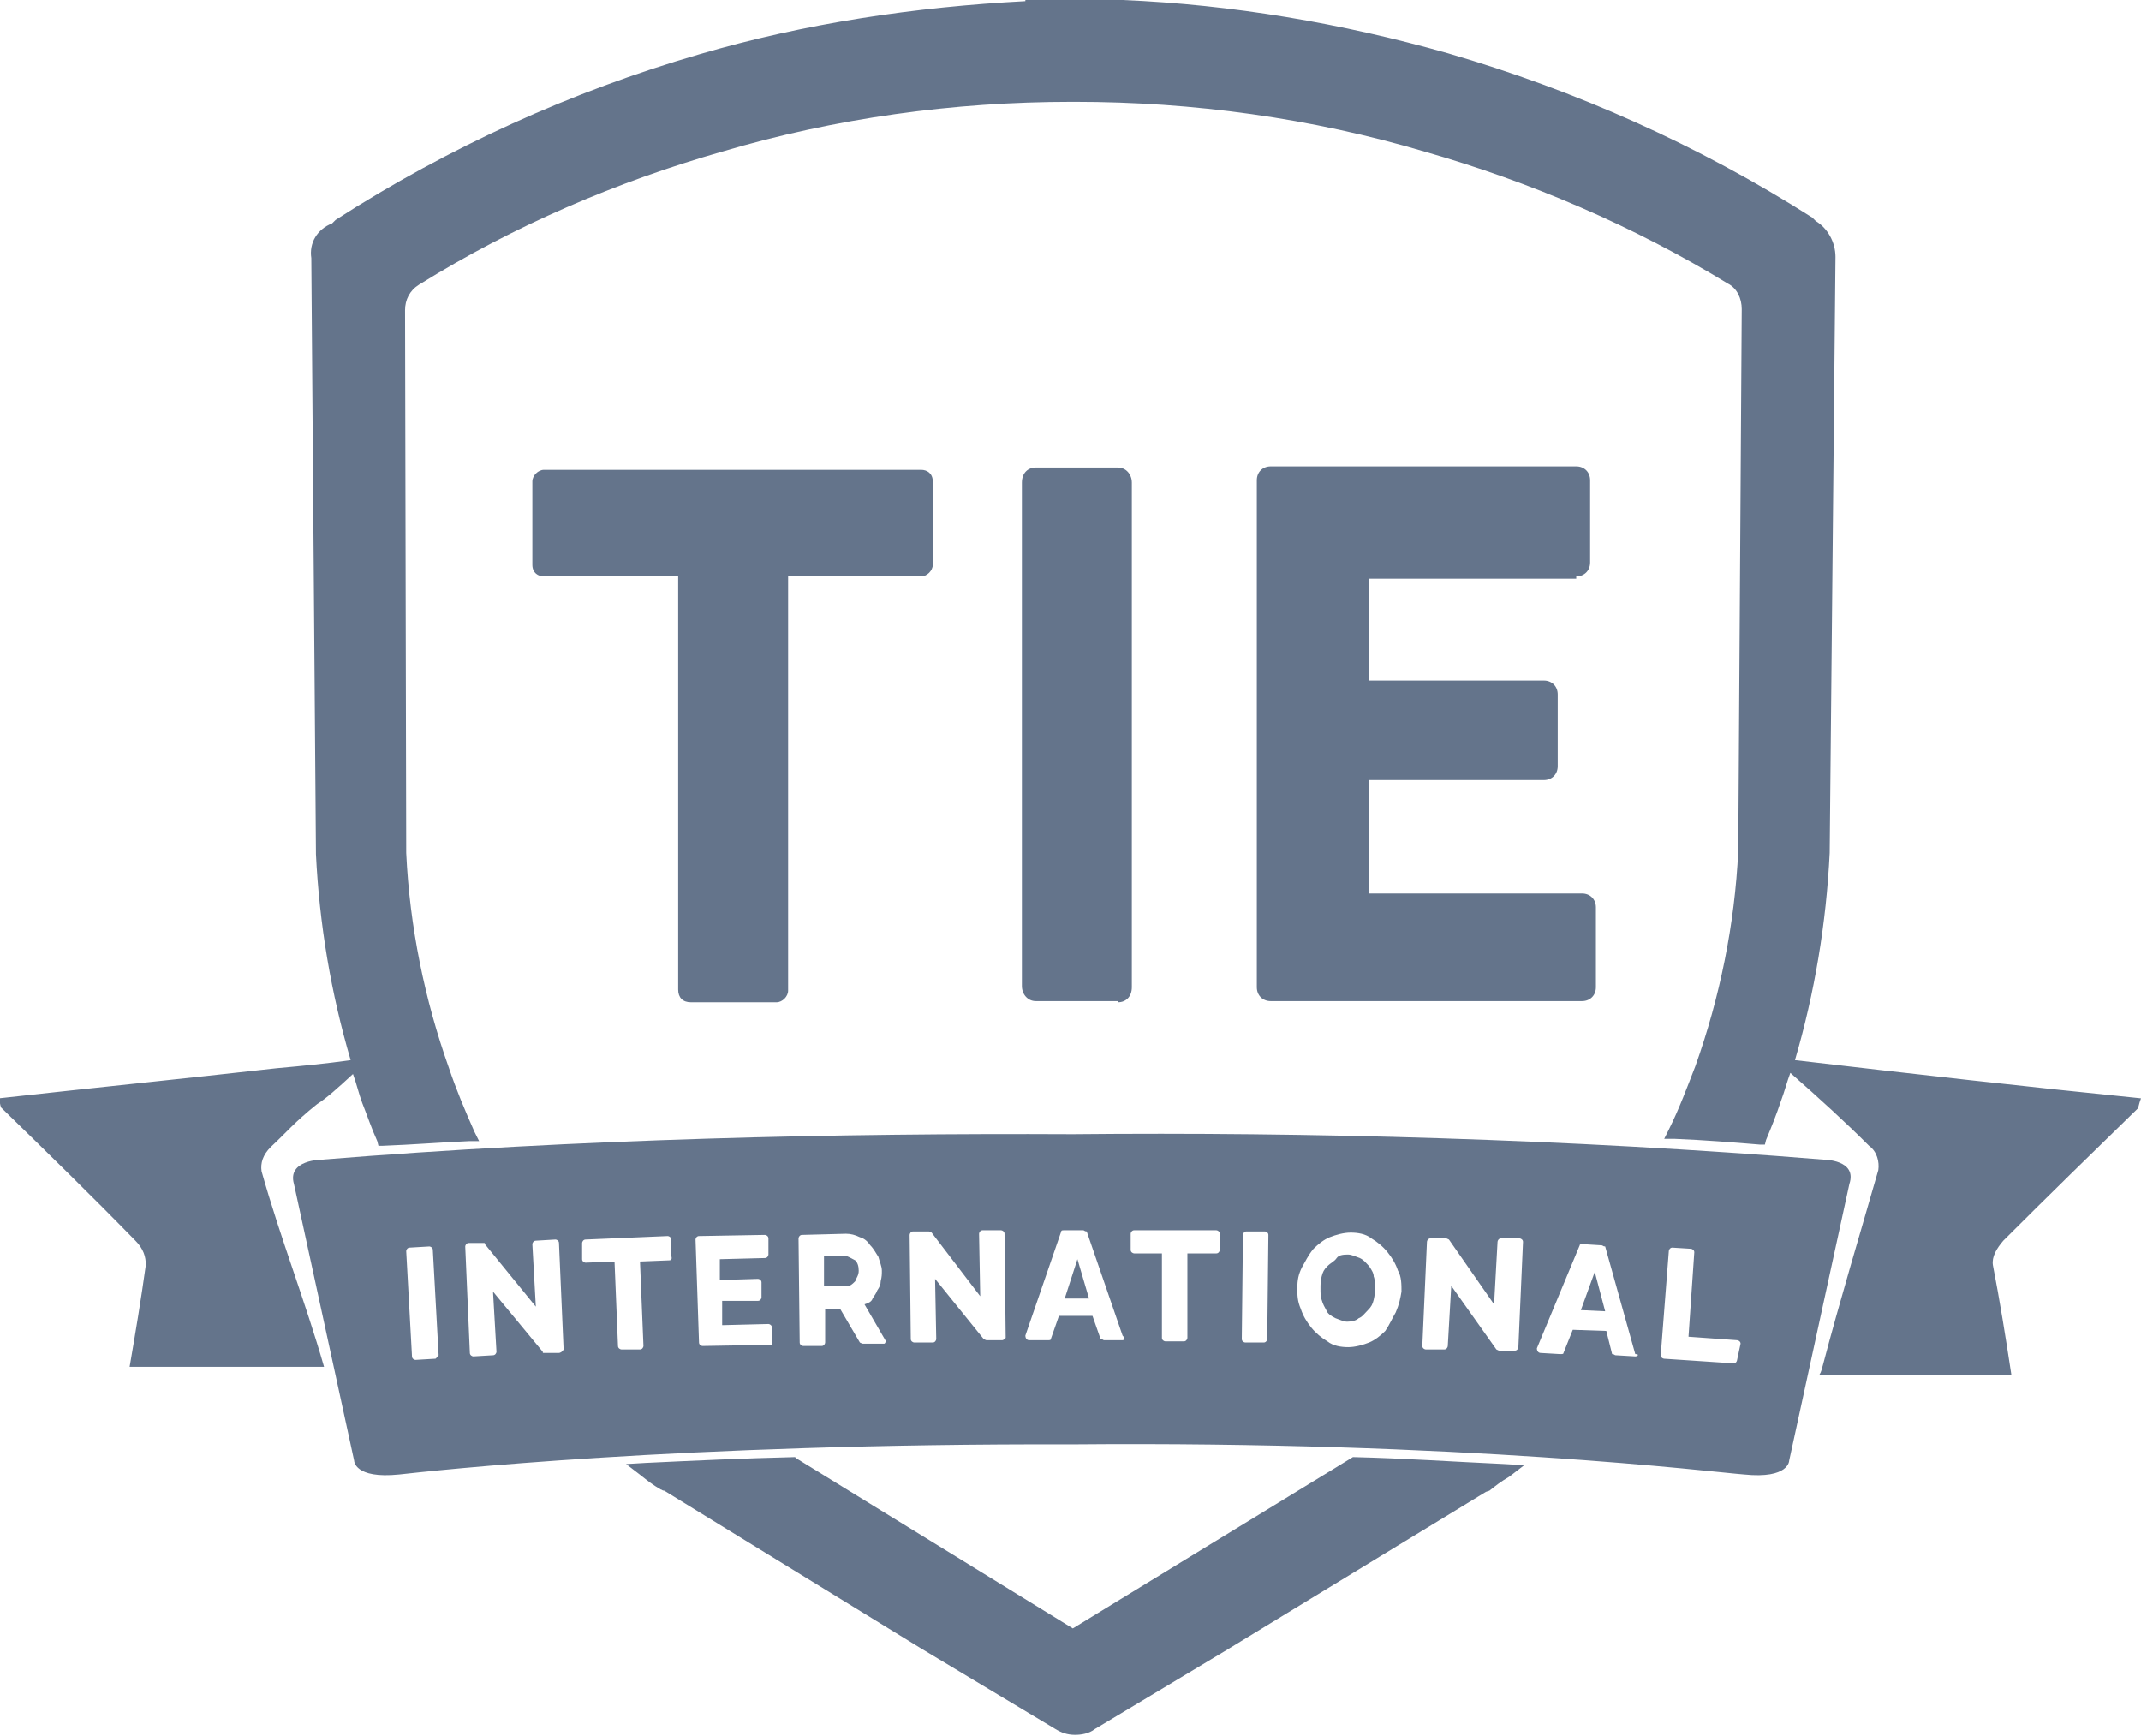
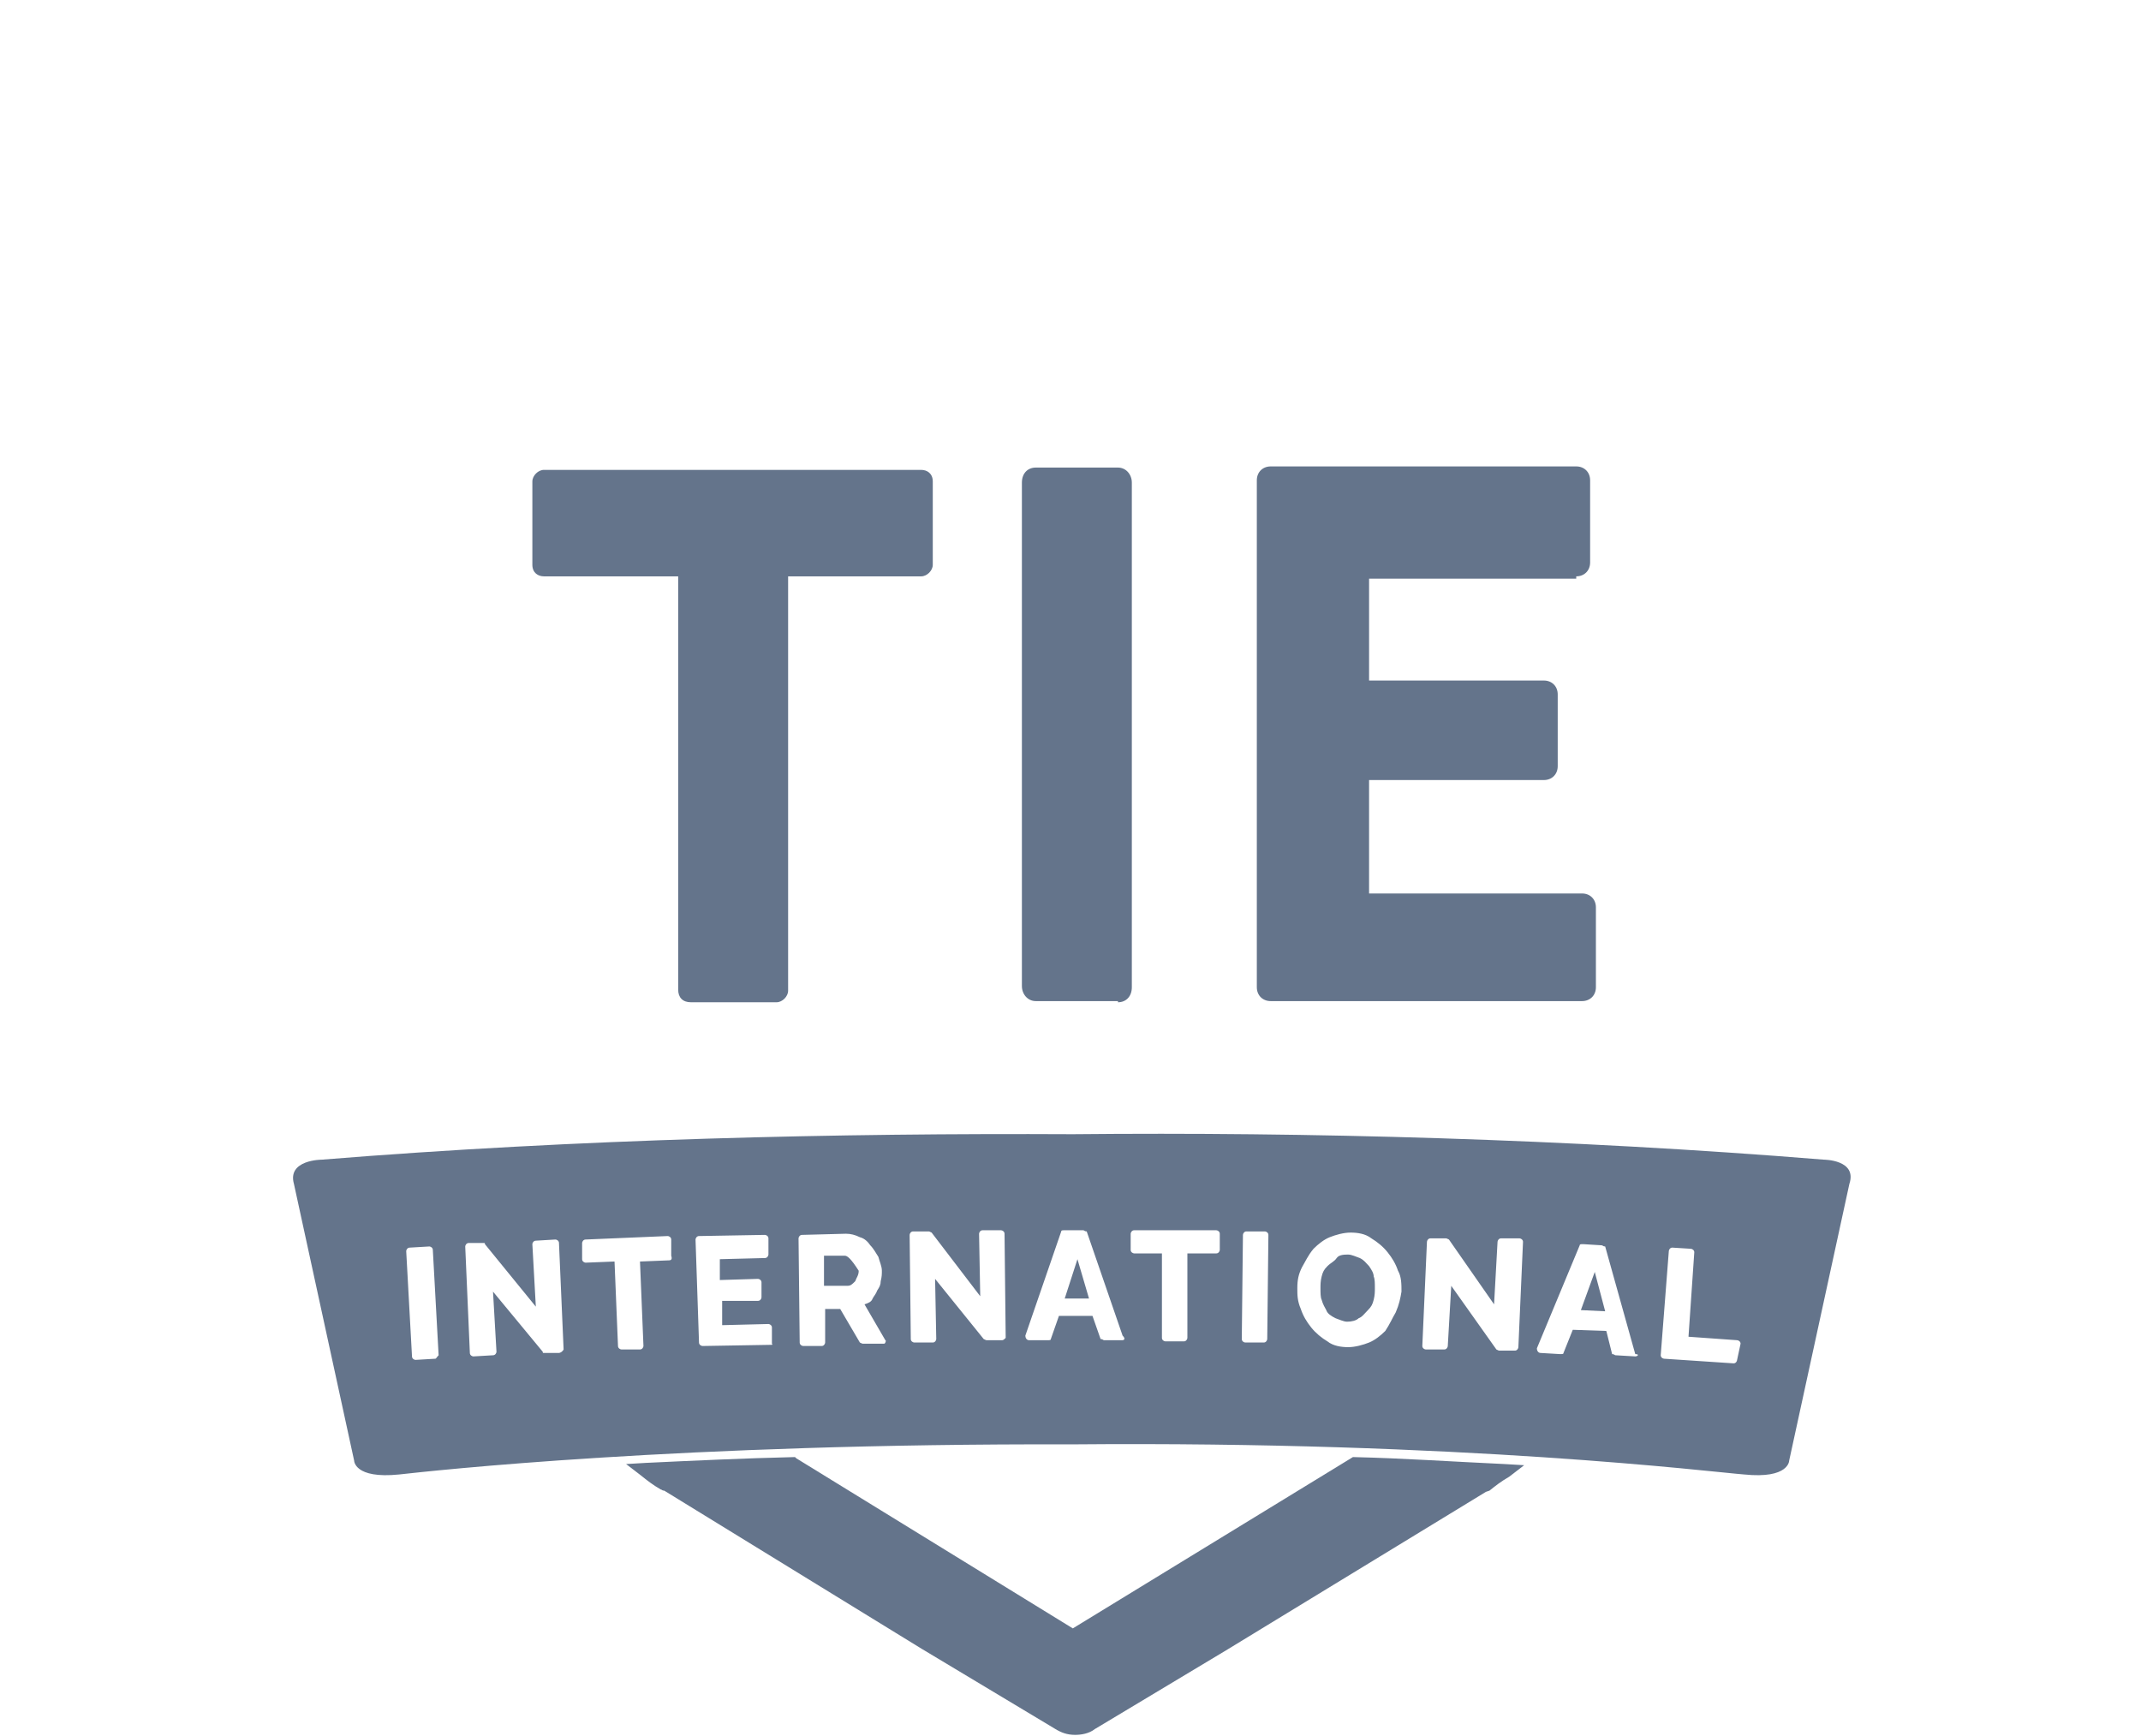
<svg xmlns="http://www.w3.org/2000/svg" version="1.1" id="Layer_1" x="0px" y="0px" viewBox="0 0 185 150" style="enable-background:new 0 0 185 150;" xml:space="preserve">
  <style type="text/css">
	.st0{fill:#64748B;}
</style>
  <g id="surface1">
-     <path class="st0" d="M73,108.5h-1.8v2.6h2c0.3,0,0.4-0.1,0.7-0.4c0.1-0.3,0.3-0.5,0.3-0.9c0-0.4-0.1-0.7-0.3-0.9   C73.5,108.7,73.2,108.5,73,108.5z" />
+     <path class="st0" d="M73,108.5h-1.8v2.6h2c0.3,0,0.4-0.1,0.7-0.4c0.1-0.3,0.3-0.5,0.3-0.9C73.5,108.7,73.2,108.5,73,108.5z" />
    <path class="st0" d="M117,125.9h-0.1l-24.2,14.8L68.8,126l-0.1-0.1h-0.1c-4.3,0.1-8.6,0.3-12.8,0.5l-1.7,0.1l1.3,1   c0.5,0.4,1,0.8,1.7,1.2c0.1,0,0.1,0.1,0.3,0.1l22.3,13.7l11.5,6.9c0.5,0.3,1,0.5,1.7,0.5c0.5,0,1.2-0.1,1.7-0.5l11.5-6.9l22.3-13.6   l0.3-0.1c0.5-0.4,1-0.8,1.7-1.2l1.3-1l-1.7-0.1C125.6,126.3,121.3,126,117,125.9z" />
    <path class="st0" d="M96.6,86.6c0.7,0,1.2-0.5,1.2-1.3V41.7c0-0.7-0.5-1.3-1.2-1.3h-7.1c-0.7,0-1.2,0.5-1.2,1.3v43.5   c0,0.7,0.5,1.3,1.2,1.3H96.6z" />
    <path class="st0" d="M136.2,49.8c0.7,0,1.2-0.5,1.2-1.2v-7.1c0-0.7-0.5-1.2-1.2-1.2h-26.4c-0.7,0-1.2,0.5-1.2,1.2v43.8   c0,0.7,0.5,1.2,1.2,1.2h26.9c0.7,0,1.2-0.5,1.2-1.2v-6.9c0-0.7-0.5-1.2-1.2-1.2h-18.4v-9.8h15.1c0.7,0,1.2-0.5,1.2-1.2V60   c0-0.7-0.5-1.2-1.2-1.2h-15.1V50h17.9V49.8z" />
-     <path class="st0" d="M184.7,95.8c0.1-0.1,0.1-0.4,0.3-0.9c-9.9-1-19.7-2.1-29.9-3.3c1.7-5.8,2.7-11.8,3-17.9l0.5-51.5   c0-1.3-0.7-2.5-1.7-3.1l-0.3-0.3c-9.9-6.3-20.5-11-31.5-14.2C115.9,2,106.5,0.4,97,0h-8.4v0.1C79.1,0.6,69.6,2,60.4,4.7   C49.4,7.9,38.8,12.7,29,19l-0.3,0.3c-1.3,0.5-2,1.7-1.8,3l0.4,51.4v0.1c0.3,6.1,1.3,12,3,17.8c-2.1,0.3-4.2,0.5-6.4,0.7   c-8,0.9-15.9,1.7-24,2.6C0,95.2,0,95.5,0.1,95.7c3.9,3.8,7.8,7.6,11.6,11.5c0.7,0.7,0.9,1.4,0.9,2.1c-0.4,2.9-0.9,5.9-1.4,8.8h16.3   h0.5c-1.6-5.6-3.8-11.2-5.4-16.9c-0.1-0.7,0.1-1.4,0.8-2.1c1.3-1.2,2-2.1,4-3.7c0.8-0.5,1.8-1.4,3.1-2.6c0.3,0.8,0.5,1.7,0.8,2.5   c0.4,1,0.8,2.2,1.3,3.3l0.1,0.4h0.4c2.6-0.1,5.1-0.3,7.4-0.4h0.9l-0.4-0.8c-0.8-1.8-1.6-3.7-2.2-5.5c-2.1-5.9-3.4-12.2-3.7-18.6   L35,26.8c0-0.9,0.4-1.7,1.2-2.2c8.2-5.1,17.1-8.9,26.2-11.5c9.8-2.9,20-4.3,30.2-4.3h0.3c10.2,0,20.4,1.4,30.2,4.3   c9.1,2.6,18,6.4,26.2,11.4c0.8,0.4,1.2,1.3,1.2,2.2l-0.3,46.8c-0.3,6.4-1.6,12.7-3.7,18.6c-0.7,1.8-1.4,3.7-2.3,5.5l-0.4,0.8h0.9   c2.5,0.1,5,0.3,7.4,0.5h0.4l0.1-0.4c0.5-1.2,0.9-2.2,1.3-3.4c0.3-0.8,0.5-1.6,0.8-2.4c2.5,2.2,4.7,4.2,6.8,6.3   c0.7,0.5,0.9,1.4,0.8,2.1c-1.6,5.6-3.3,11.2-4.8,16.9c-0.1,0.3-0.1,0.5-0.3,0.8h16.6c-0.5-3.3-1-6.4-1.6-9.5   c-0.1-0.7,0.3-1.4,0.9-2.1C176.9,103.4,180.8,99.6,184.7,95.8z" />
    <path class="st0" d="M59.7,86.6h7.4c0.5,0,1-0.5,1-1V49.8h11.5c0.5,0,1-0.5,1-1v-7.2c0-0.7-0.5-1-1-1H47c-0.5,0-1,0.5-1,1v7.2   c0,0.7,0.5,1,1,1h11.6v35.7C58.6,86.2,59,86.6,59.7,86.6z" />
    <path class="st0" d="M92,112.2h2.1l-1-3.4L92,112.2z" />
    <path class="st0" d="M118.3,109.4c-0.3-0.3-0.4-0.5-0.8-0.7c-0.3-0.1-0.7-0.3-1-0.3s-0.8,0-1,0.3s-0.5,0.4-0.8,0.7   s-0.4,0.5-0.5,0.9c-0.1,0.4-0.1,0.7-0.1,1c0,0.4,0,0.8,0.1,1c0.1,0.4,0.3,0.7,0.4,0.9c0.1,0.3,0.4,0.5,0.8,0.7   c0.3,0.1,0.7,0.3,1,0.3c0.4,0,0.8-0.1,1-0.3c0.3-0.1,0.5-0.4,0.8-0.7c0.3-0.3,0.4-0.5,0.5-0.9c0.1-0.4,0.1-0.7,0.1-1   c0-0.4,0-0.8-0.1-1C118.7,110,118.5,109.7,118.3,109.4z" />
    <path class="st0" d="M136.6,113.2l2.1,0.1l-0.9-3.4L136.6,113.2z" />
    <path class="st0" d="M157.6,100.2c-22.1-1.8-44.8-2.4-64.9-2.2c-20.1-0.1-42.7,0.4-64.9,2.2c0,0-3,0-2.4,2.1l5.2,23.9   c0,0,0,1.6,3.9,1.2c2.7-0.3,24.2-2.7,58.1-2.6c33.9-0.3,55.4,2.4,58.1,2.6c3.9,0.4,3.9-1.2,3.9-1.2l5.2-23.9   C160.5,100.2,157.6,100.2,157.6,100.2z M37.6,117.4l-1.7,0.1c-0.1,0-0.3-0.1-0.3-0.3l-0.5-9.1c0-0.1,0.1-0.3,0.3-0.3l1.7-0.1   c0.1,0,0.3,0.1,0.3,0.3l0.5,9.1C37.7,117.3,37.7,117.4,37.6,117.4z M48.3,116.9H47c-0.1,0-0.1,0-0.1-0.1l-4.3-5.2l0.3,5.2   c0,0.1-0.1,0.3-0.3,0.3l-1.7,0.1c-0.1,0-0.3-0.1-0.3-0.3l-0.4-9.2c0-0.1,0.1-0.3,0.3-0.3h1.3c0.1,0,0.1,0,0.1,0.1l4.4,5.4l-0.3-5.4   c0-0.1,0.1-0.3,0.3-0.3l1.7-0.1c0.1,0,0.3,0.1,0.3,0.3l0.4,9.2C48.6,116.8,48.4,116.9,48.3,116.9z M57.8,108.9l-2.5,0.1l0.3,7.3   c0,0.1-0.1,0.3-0.3,0.3h-1.6c-0.1,0-0.3-0.1-0.3-0.3l-0.3-7.3l-2.5,0.1c-0.1,0-0.3-0.1-0.3-0.3v-1.4c0-0.1,0.1-0.3,0.3-0.3l7.1-0.3   c0.1,0,0.3,0.1,0.3,0.3v1.4C58.1,108.8,58,108.9,57.8,108.9z M66.6,116.2l-5.9,0.1c-0.1,0-0.3-0.1-0.3-0.3l-0.3-8.9   c0-0.1,0.1-0.3,0.3-0.3l5.7-0.1c0.1,0,0.3,0.1,0.3,0.3v1.4c0,0.1-0.1,0.3-0.3,0.3l-3.9,0.1v1.8l3.3-0.1c0.1,0,0.3,0.1,0.3,0.3v1.3   c0,0.1-0.1,0.3-0.3,0.3h-3.1v2.1l4-0.1c0.1,0,0.3,0.1,0.3,0.3v1.4C66.8,116.2,66.7,116.2,66.6,116.2z M76.4,116.1h-1.8   c-0.1,0-0.1,0-0.3-0.1l-1.7-2.9h-1.3v2.9c0,0.1-0.1,0.3-0.3,0.3h-1.6c-0.1,0-0.3-0.1-0.3-0.3l-0.1-9c0-0.1,0.1-0.3,0.3-0.3l3.8-0.1   c0.4,0,0.8,0.1,1.2,0.3c0.4,0.1,0.7,0.4,0.9,0.7c0.3,0.3,0.5,0.7,0.7,1c0.1,0.4,0.3,0.8,0.3,1.2c0,0.3,0,0.5-0.1,0.9   c0,0.3-0.1,0.5-0.3,0.8c-0.1,0.3-0.3,0.5-0.4,0.7c-0.1,0.3-0.4,0.4-0.7,0.5l1.8,3.1C76.6,115.8,76.5,116.1,76.4,116.1z M86.6,115.8   h-1.3c-0.1,0-0.1,0-0.3-0.1l-4.2-5.2l0.1,5.2c0,0.1-0.1,0.3-0.3,0.3h-1.6c-0.1,0-0.3-0.1-0.3-0.3l-0.1-9c0-0.1,0.1-0.3,0.3-0.3h1.3   c0.1,0,0.1,0,0.3,0.1l4.2,5.5l-0.1-5.4c0-0.1,0.1-0.3,0.3-0.3h1.6c0.1,0,0.3,0.1,0.3,0.3l0.1,9C86.8,115.7,86.7,115.8,86.6,115.8z    M97,115.8h-1.6c-0.1,0-0.1-0.1-0.3-0.1l-0.7-2h-2.9l-0.7,2c0,0.1-0.1,0.1-0.3,0.1h-1.6c-0.1,0-0.3-0.1-0.3-0.4l3.1-9   c0-0.1,0.1-0.1,0.3-0.1h1.6c0.1,0,0.1,0.1,0.3,0.1l3.1,9C97.3,115.7,97.1,115.8,97,115.8z M105.4,108c0,0.1-0.1,0.3-0.3,0.3h-2.5   v7.3c0,0.1-0.1,0.3-0.3,0.3h-1.6c-0.1,0-0.3-0.1-0.3-0.3v-7.3H98c-0.1,0-0.3-0.1-0.3-0.3v-1.4c0-0.1,0.1-0.3,0.3-0.3h7.1   c0.1,0,0.3,0.1,0.3,0.3V108z M109.5,115.7c0,0.1-0.1,0.3-0.3,0.3h-1.6c-0.1,0-0.3-0.1-0.3-0.3l0.1-9c0-0.1,0.1-0.3,0.3-0.3h1.6   c0.1,0,0.3,0.1,0.3,0.3L109.5,115.7z M120.6,113.4c-0.3,0.5-0.5,1-0.9,1.6c-0.4,0.4-0.9,0.8-1.4,1s-1.2,0.4-1.8,0.4   s-1.3-0.1-1.8-0.5c-0.5-0.3-1-0.7-1.4-1.2c-0.4-0.5-0.7-1-0.9-1.6c-0.3-0.7-0.3-1.2-0.3-1.8c0-0.7,0.1-1.2,0.4-1.8   c0.3-0.5,0.5-1,1-1.6c0.4-0.4,0.9-0.8,1.4-1s1.2-0.4,1.8-0.4s1.3,0.1,1.8,0.5c0.5,0.3,1,0.7,1.4,1.2c0.4,0.5,0.7,1,0.9,1.6   c0.3,0.5,0.3,1.2,0.3,1.8C121,112.2,120.9,112.7,120.6,113.4z M131.2,116.4c0,0.1-0.1,0.3-0.3,0.3h-1.3c-0.1,0-0.1,0-0.3-0.1   l-3.9-5.5l-0.3,5.2c0,0.1-0.1,0.3-0.3,0.3h-1.6c-0.1,0-0.3-0.1-0.3-0.3l0.4-9c0-0.1,0.1-0.3,0.3-0.3h1.3c0.1,0,0.1,0,0.3,0.1   l3.9,5.6l0.3-5.4c0-0.1,0.1-0.3,0.3-0.3h1.6c0.1,0,0.3,0.1,0.3,0.3L131.2,116.4z M141.3,117.2l-1.7-0.1c-0.1,0-0.1-0.1-0.3-0.1   l-0.5-2l-2.9-0.1l-0.8,2c0,0.1-0.1,0.1-0.3,0.1l-1.7-0.1c-0.1,0-0.3-0.1-0.3-0.4l3.7-8.9c0-0.1,0.1-0.1,0.3-0.1l1.6,0.1   c0.1,0,0.1,0.1,0.3,0.1l2.6,9.3C141.7,117,141.5,117.2,141.3,117.2z M150.1,117.5c0,0.1-0.1,0.3-0.3,0.3l-6-0.4   c-0.1,0-0.3-0.1-0.3-0.3l0.7-9c0-0.1,0.1-0.3,0.3-0.3l1.6,0.1c0.1,0,0.3,0.1,0.3,0.3l-0.5,7.3l4.2,0.3c0.1,0,0.3,0.1,0.3,0.3   L150.1,117.5z" />
  </g>
</svg>